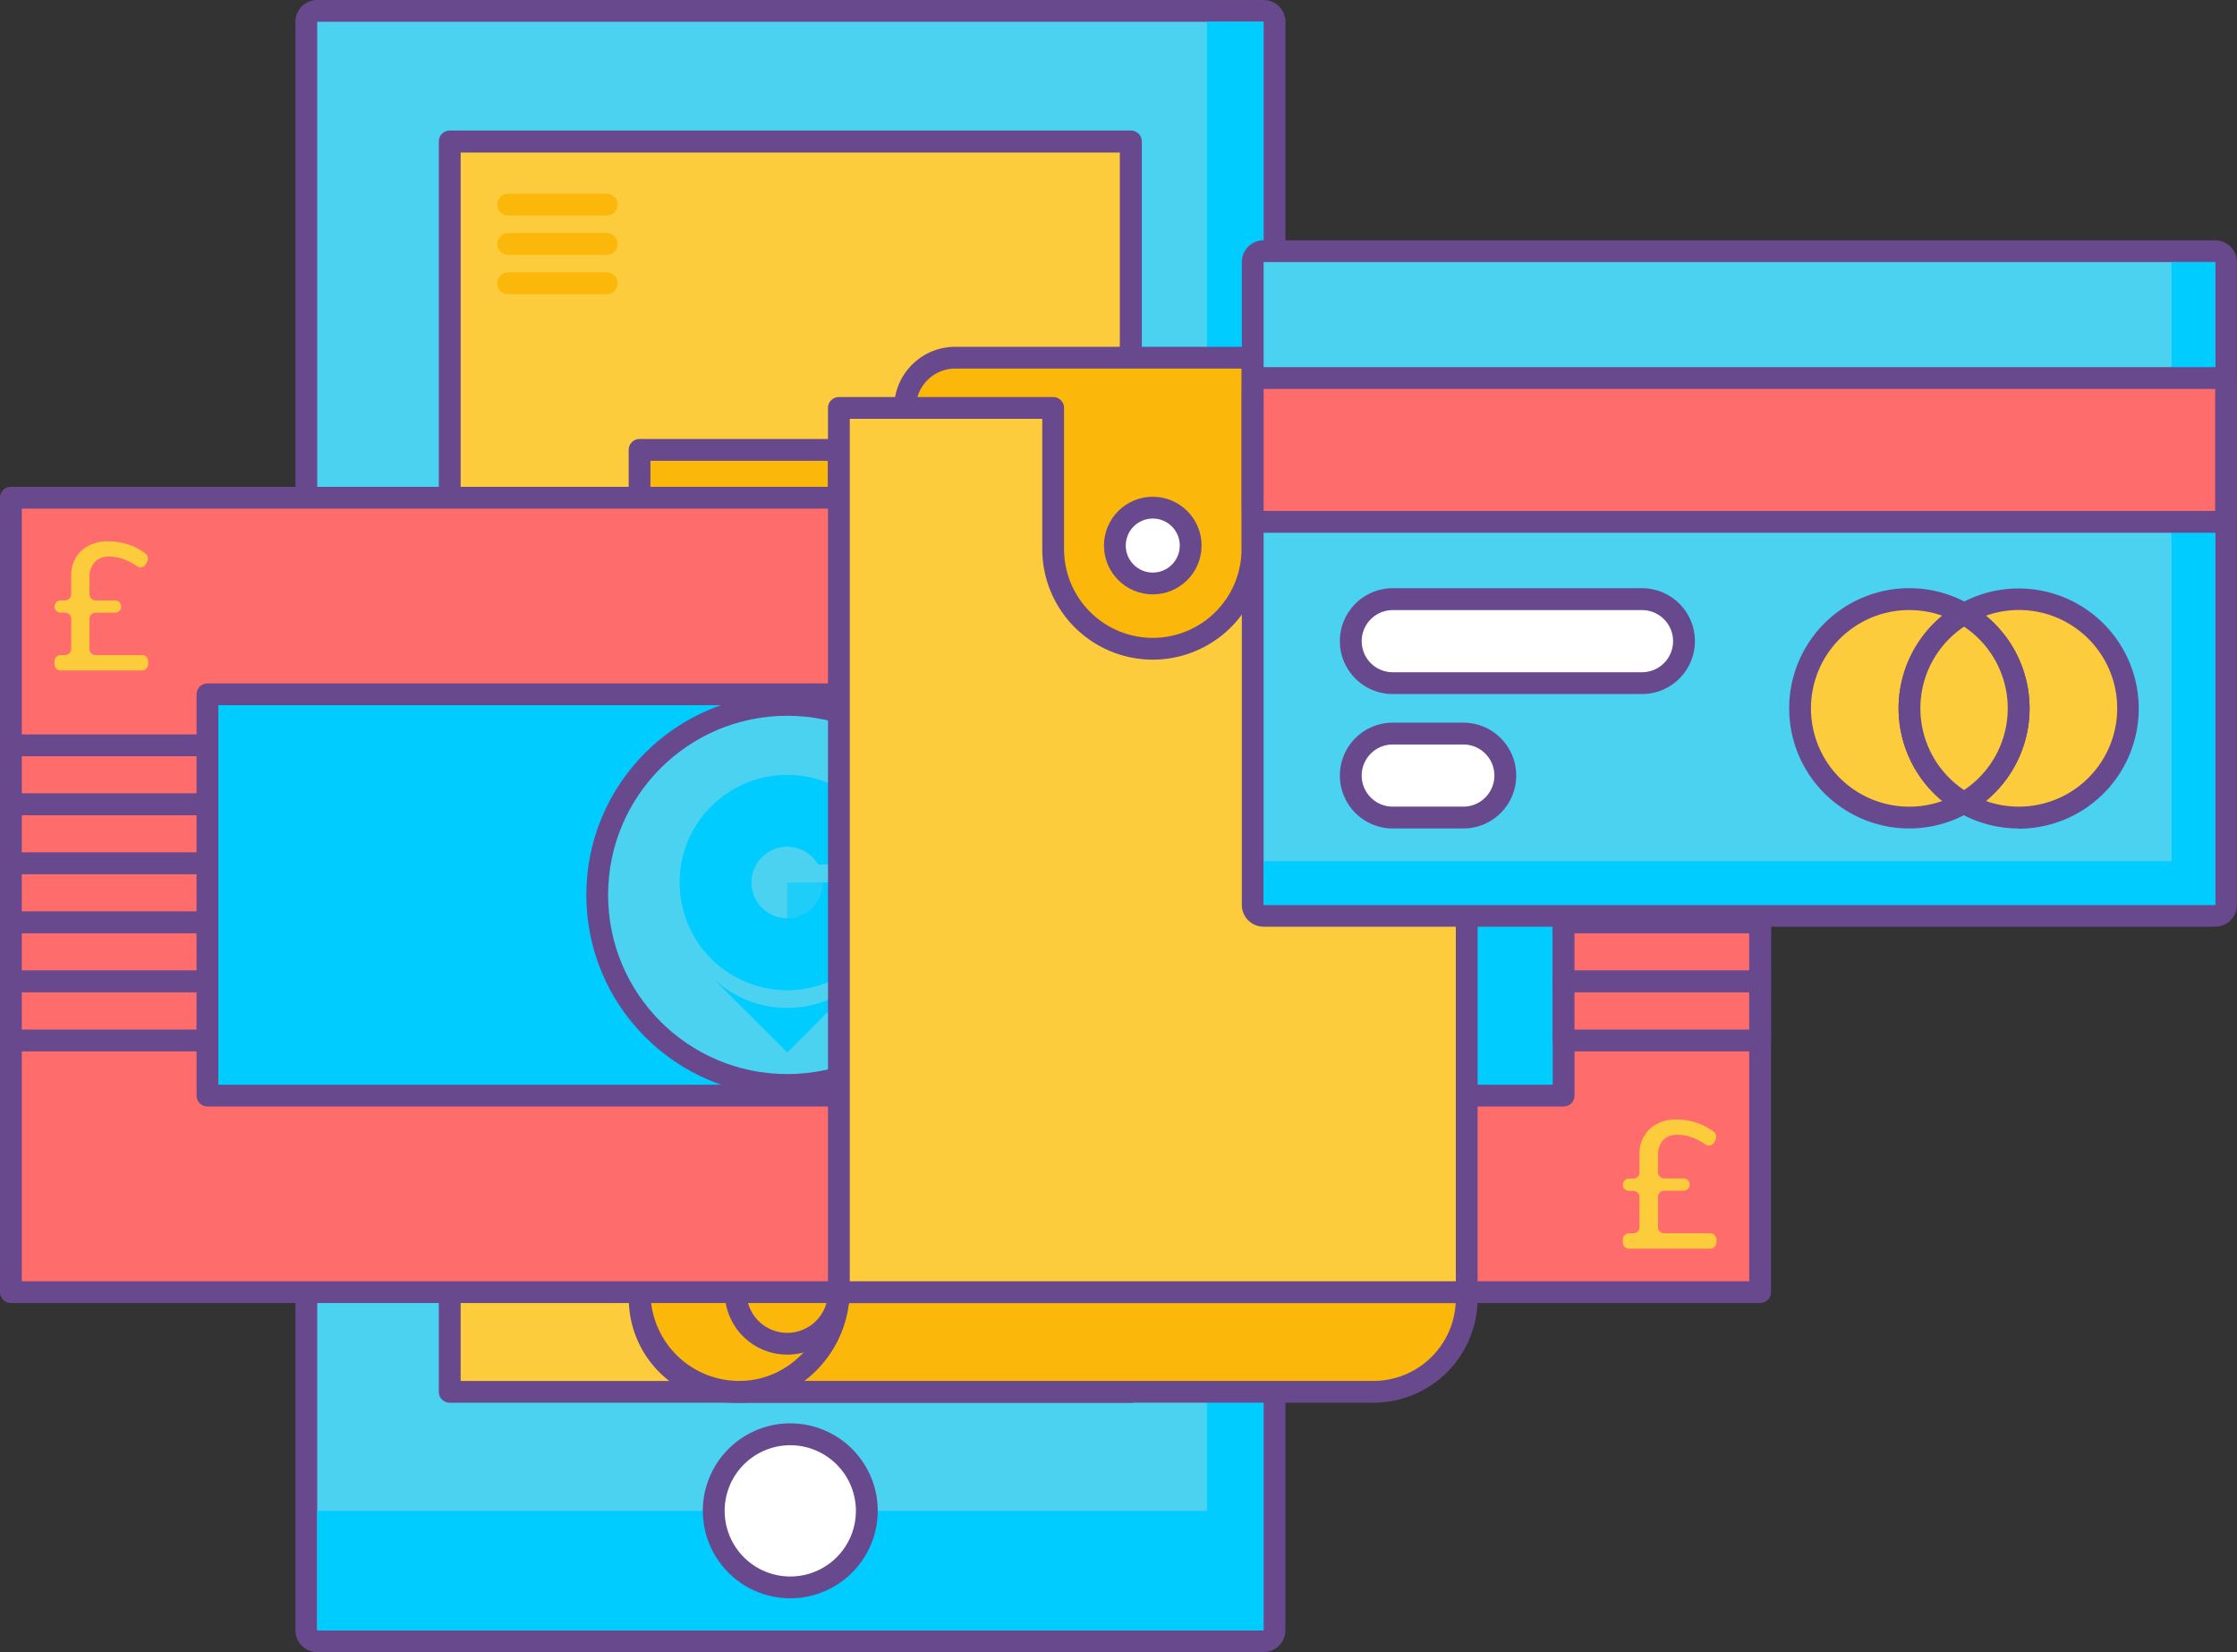
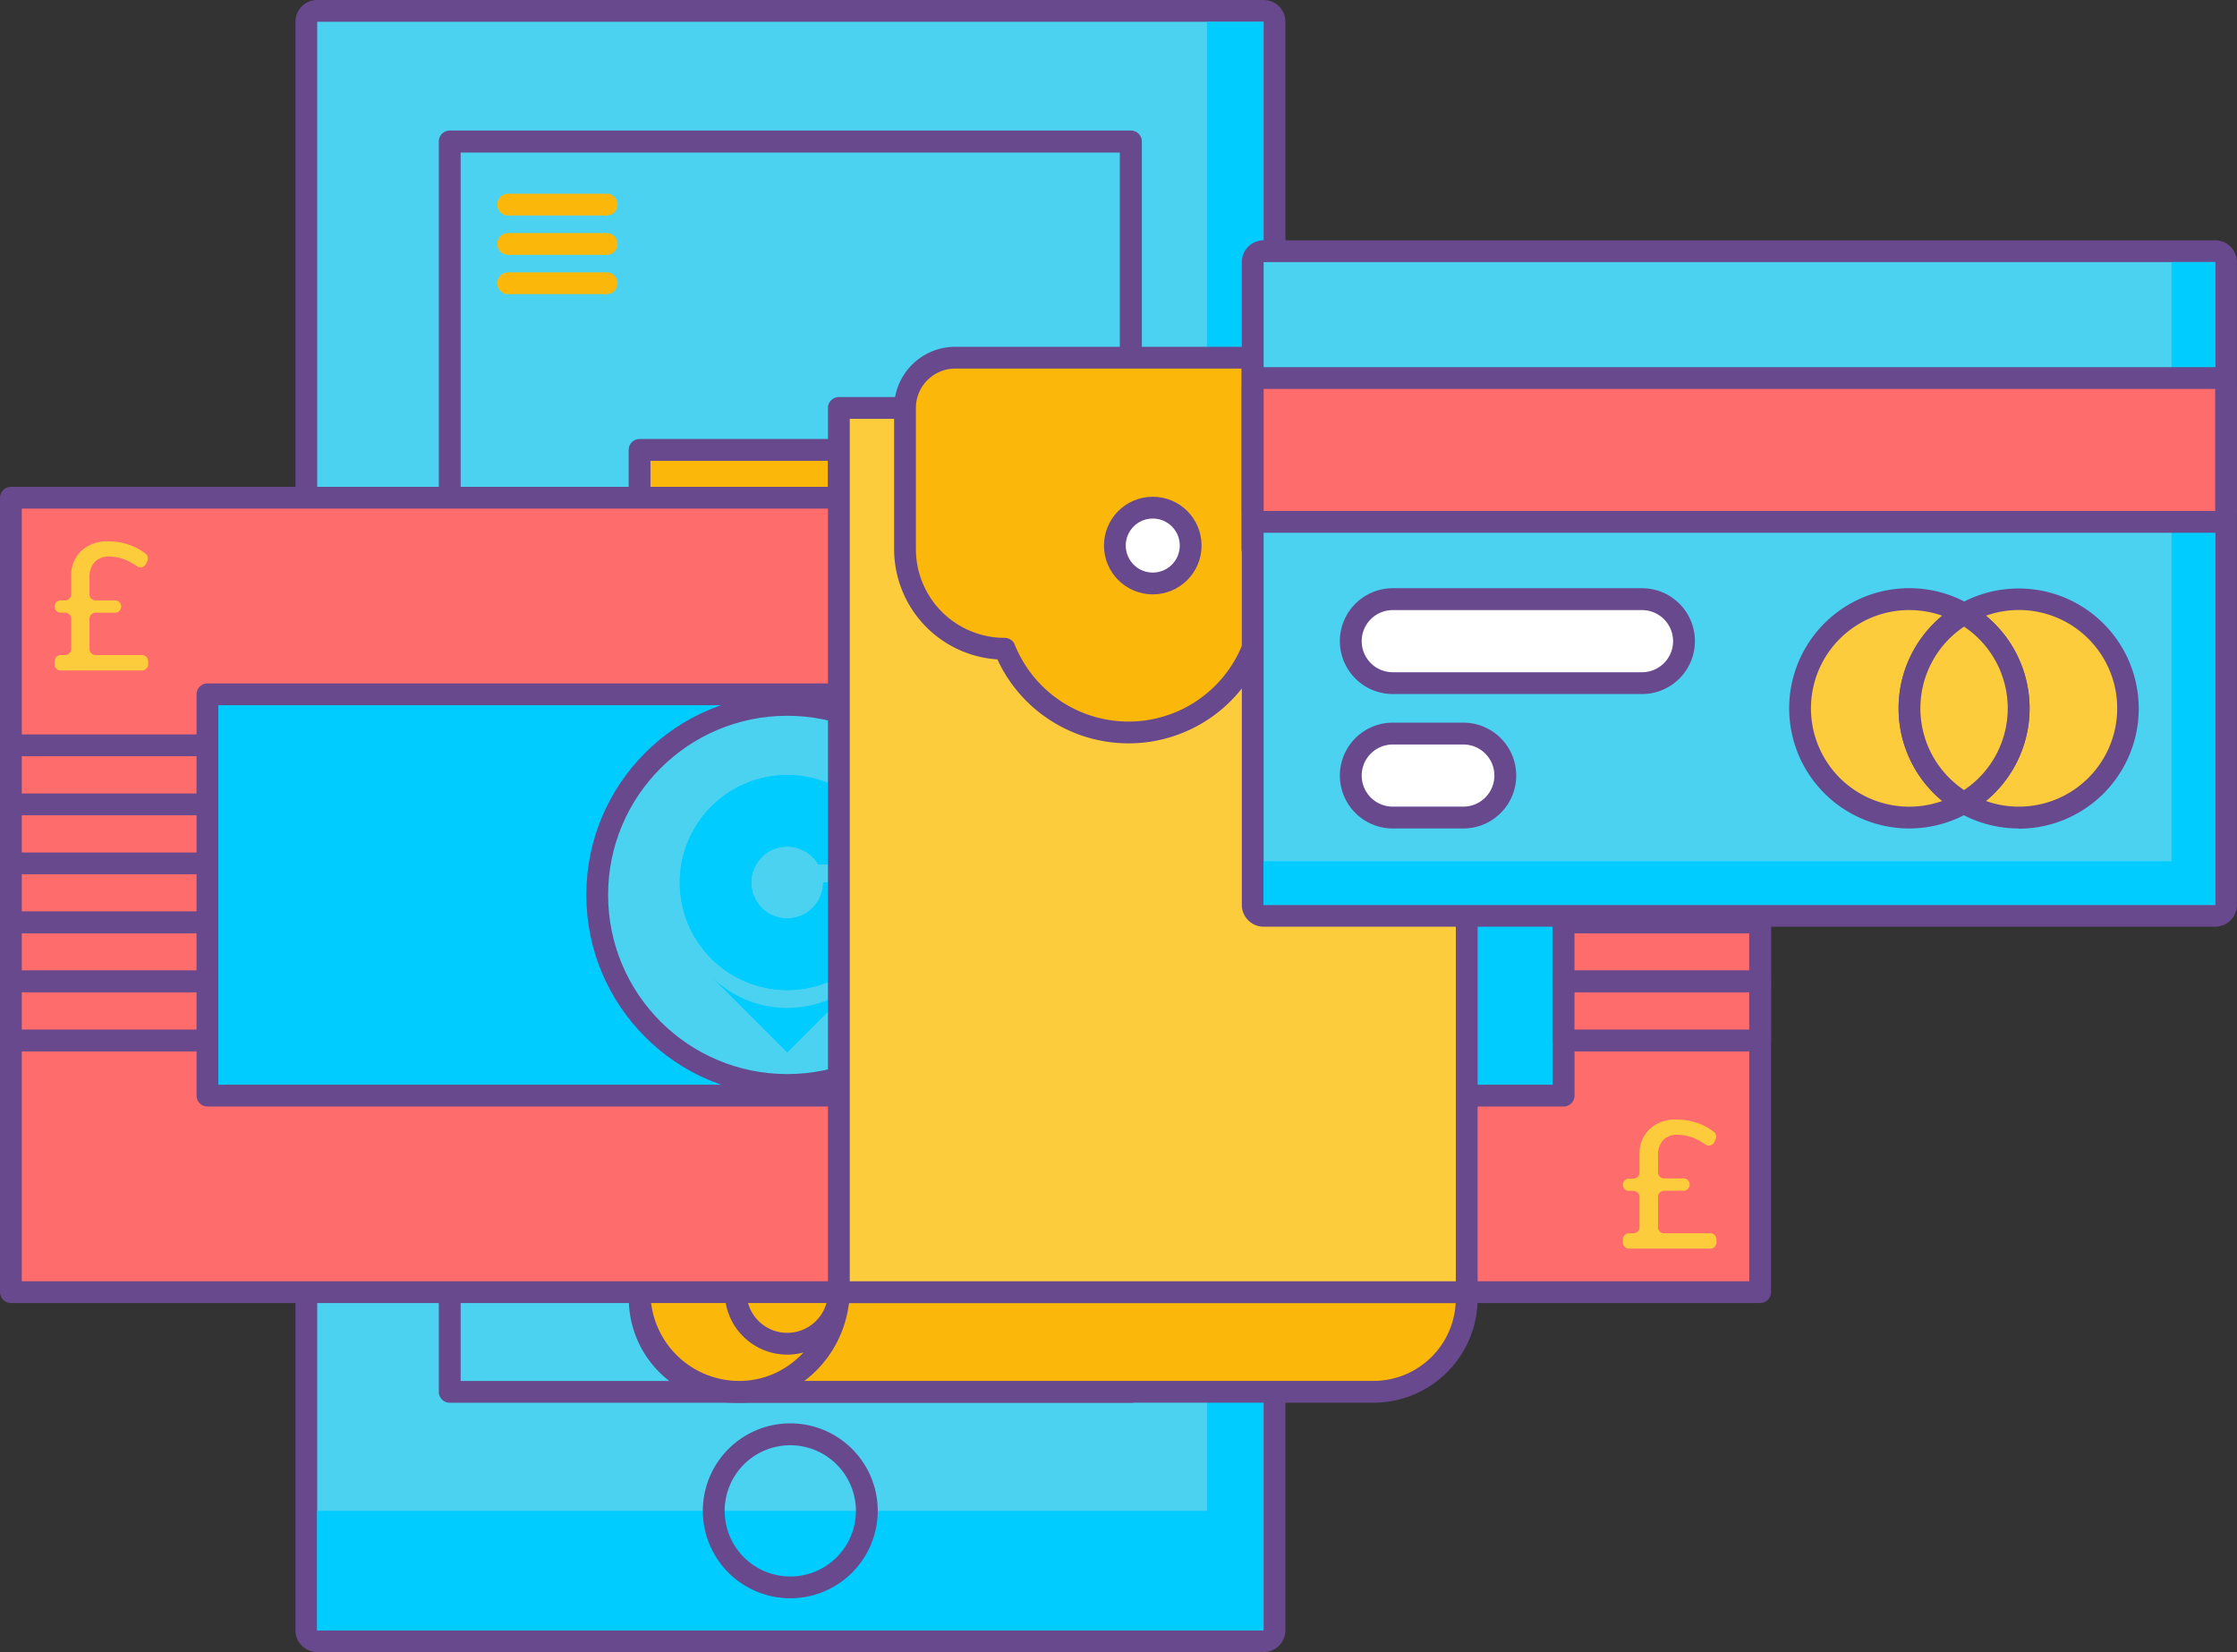
<svg xmlns="http://www.w3.org/2000/svg" viewBox="0 0 513.39 379.12">
  <rect x="0" y="0" width="513.39" height="379.12" fill="#333333" stroke="none" />
  <defs>
    <style>.cls-1,.cls-10{fill:#4ad2f0;}.cls-2{fill:#68498d;}.cls-3,.cls-9{fill:#0cf;}.cls-12,.cls-4{fill:#fdcc3c;}.cls-5,.cls-7{fill:#fcb70b;}.cls-13,.cls-6{fill:#fff;}.cls-10,.cls-12,.cls-13,.cls-7,.cls-8,.cls-9{stroke:#68498d;stroke-linejoin:round;stroke-width:5px;}.cls-12,.cls-13,.cls-7{stroke-linecap:round;}.cls-14,.cls-8{fill:#ff6c6c;}.cls-10,.cls-8,.cls-9{stroke-linecap:square;}.cls-11{opacity:0.6;}</style>
  </defs>
  <title>payment options</title>
  <g id="Layer_2" data-name="Layer 2">
    <g id="Layer_2-2" data-name="Layer 2">
      <rect class="cls-1" x="70.29" y="2.51" width="222.17" height="374.11" rx="2.51" />
      <path class="cls-2" d="M290,5v369.1H72.8V5H290m0-5H72.8a5,5,0,0,0-5,5v369.1a5,5,0,0,0,5,5H290a5,5,0,0,0,5-5V5a5,5,0,0,0-5-5Z" />
      <polygon class="cls-3" points="276.99 5.01 276.99 346.7 72.8 346.7 72.8 374.11 289.96 374.11 289.96 5.01 276.99 5.01" />
-       <rect class="cls-4" x="103.21" y="32.47" width="156.33" height="286.91" />
      <path class="cls-2" d="M259.54,321.89H103.21a2.5,2.5,0,0,1-2.5-2.51V32.47a2.5,2.5,0,0,1,2.5-2.51H259.54a2.51,2.51,0,0,1,2.51,2.51V319.38A2.51,2.51,0,0,1,259.54,321.89Zm-153.82-5H257V35H105.72Z" />
      <path class="cls-5" d="M139,49.45H116.41a2.51,2.51,0,0,1,0-5H139a2.51,2.51,0,1,1,0,5Z" />
      <path class="cls-5" d="M139,58.48H116.41a2.51,2.51,0,0,1,0-5H139a2.51,2.51,0,1,1,0,5Z" />
      <path class="cls-5" d="M139,67.5H116.41a2.51,2.51,0,0,1,0-5H139a2.51,2.51,0,1,1,0,5Z" />
-       <circle class="cls-6" cx="181.38" cy="346.7" r="17.56" />
      <path class="cls-2" d="M181.38,366.76a20.07,20.07,0,1,1,20.06-20.06A20.09,20.09,0,0,1,181.38,366.76Zm0-35.12a15.06,15.06,0,1,0,15.05,15.06A15.08,15.08,0,0,0,181.38,331.64Z" />
      <path class="cls-7" d="M251.66,213h1.47a0,0,0,0,1,0,0V402.86a0,0,0,0,1,0,0h-1.47a21.4,21.4,0,0,1-21.4-21.4v-147a21.4,21.4,0,0,1,21.4-21.4Z" transform="translate(-66.25 549.64) rotate(-90)" />
      <path class="cls-7" d="M146.78,296.51a22.87,22.87,0,0,0,23.65,22.86c12.42-.42,22.09-11,22.09-23.46V103.24a.06.06,0,0,0-.06,0H146.83a0,0,0,0,0-.05,0Z" />
      <path class="cls-7" d="M180.67,308.35a11.85,11.85,0,0,1-11.84-11.84V114.21h23.69v182.3A11.86,11.86,0,0,1,180.67,308.35Z" />
      <rect class="cls-8" x="2.5" y="114.21" width="401.45" height="182.3" />
      <rect class="cls-9" x="157.18" y="49.74" width="92.09" height="311.24" transform="translate(408.59 2.14) rotate(90)" />
      <circle class="cls-10" cx="180.67" cy="205.36" r="43.61" />
      <g class="cls-11">
-         <polygon class="cls-3" points="180.67 227.19 180.67 202.5 205.37 202.5 180.67 227.19" />
-       </g>
+         </g>
      <path class="cls-3" d="M188.9,202.5a8.24,8.24,0,1,1-1.11-4.12H205a24.67,24.67,0,1,0,.35,4.12Z" />
      <path class="cls-3" d="M188.9,202.5a8.24,8.24,0,1,1-1.11-4.12H205a24.67,24.67,0,1,0,.35,4.12Z" />
      <path class="cls-3" d="M163.21,224.06l17.46,17.46,17.46-17.46A24.7,24.7,0,0,1,163.21,224.06Z" />
      <path class="cls-4" d="M22,150.32H32.58A1.42,1.42,0,0,1,34,151.73v.71a1.42,1.42,0,0,1-1.42,1.41H13.93a1.41,1.41,0,0,1-1.41-1.41v-.71a1.41,1.41,0,0,1,1.41-1.41h1a1.41,1.41,0,0,0,1.41-1.41V142a1.41,1.41,0,0,0-1.41-1.41h-1a1.41,1.41,0,0,1-1.41-1.41h0a1.41,1.41,0,0,1,1.41-1.41h1a1.42,1.42,0,0,0,1.41-1.42v-4.07a7.68,7.68,0,0,1,2.31-5.87,8.62,8.62,0,0,1,6.21-2.18,14.43,14.43,0,0,1,5.13.91,13.08,13.08,0,0,1,3.41,1.9,1.42,1.42,0,0,1,.4,1.75l-.29.6a1.41,1.41,0,0,1-2.1.52,13.77,13.77,0,0,0-2.44-1.36,9.7,9.7,0,0,0-3.86-.83A4.39,4.39,0,0,0,21.7,129a5.14,5.14,0,0,0-1.16,3.62v3.77A1.42,1.42,0,0,0,22,137.78H26.4a1.41,1.41,0,0,1,1.41,1.41h0a1.41,1.41,0,0,1-1.41,1.41H22A1.41,1.41,0,0,0,20.54,142v6.9A1.41,1.41,0,0,0,22,150.32Z" />
      <path class="cls-4" d="M381.88,283h10.63a1.41,1.41,0,0,1,1.41,1.41v.71a1.41,1.41,0,0,1-1.41,1.41H373.86a1.41,1.41,0,0,1-1.41-1.41v-.71a1.41,1.41,0,0,1,1.41-1.41h1a1.41,1.41,0,0,0,1.41-1.41v-6.9a1.41,1.41,0,0,0-1.41-1.41h-1a1.41,1.41,0,0,1-1.41-1.41h0a1.42,1.42,0,0,1,1.41-1.42h1a1.41,1.41,0,0,0,1.41-1.41v-4.07a7.68,7.68,0,0,1,2.31-5.87,8.62,8.62,0,0,1,6.21-2.19,14.42,14.42,0,0,1,5.12.92,12.77,12.77,0,0,1,3.41,1.9,1.41,1.41,0,0,1,.41,1.74l-.29.61a1.42,1.42,0,0,1-2.1.52,13.84,13.84,0,0,0-2.44-1.37,9.92,9.92,0,0,0-3.87-.83,4.39,4.39,0,0,0-3.36,1.25,5.07,5.07,0,0,0-1.16,3.61V269a1.41,1.41,0,0,0,1.41,1.41h4.44a1.43,1.43,0,0,1,1.42,1.42h0a1.42,1.42,0,0,1-1.42,1.41h-4.44a1.41,1.41,0,0,0-1.41,1.41v6.9A1.41,1.41,0,0,0,381.88,283Z" />
      <rect class="cls-8" x="2.5" y="171.03" width="45.1" height="13.55" />
-       <rect class="cls-8" x="2.5" y="184.58" width="45.1" height="13.55" />
      <rect class="cls-8" x="2.5" y="198.12" width="45.1" height="13.55" />
      <rect class="cls-8" x="2.5" y="211.67" width="45.1" height="13.55" />
      <rect class="cls-8" x="2.5" y="225.21" width="45.1" height="13.55" />
      <rect class="cls-8" x="358.84" y="171.03" width="45.1" height="13.55" />
      <rect class="cls-8" x="358.84" y="184.58" width="45.1" height="13.55" />
      <rect class="cls-8" x="358.84" y="198.12" width="45.1" height="13.55" />
      <rect class="cls-8" x="358.84" y="211.67" width="45.1" height="13.55" />
      <rect class="cls-8" x="358.84" y="225.21" width="45.1" height="13.55" />
      <rect class="cls-12" x="163.11" y="123.02" width="202.9" height="144.09" transform="translate(69.5 459.62) rotate(-90)" />
-       <path class="cls-7" d="M241.69,82.08H219.23A11.53,11.53,0,0,0,207.7,93.61h34V126a22.87,22.87,0,0,0,22.87,22.87h0A22.87,22.87,0,0,0,287.43,126V82.08Z" />
+       <path class="cls-7" d="M241.69,82.08H219.23A11.53,11.53,0,0,0,207.7,93.61V126a22.87,22.87,0,0,0,22.87,22.87h0A22.87,22.87,0,0,0,287.43,126V82.08Z" />
      <circle class="cls-13" cx="264.56" cy="125.19" r="8.7" />
      <rect class="cls-1" x="287.45" y="57.63" width="223.44" height="152.52" rx="2.51" />
      <path class="cls-2" d="M508.38,60.14V207.65H290V60.14H508.38m0-5H290a5,5,0,0,0-5,5V207.65a5,5,0,0,0,5,5H508.38a5,5,0,0,0,5-5V60.14a5,5,0,0,0-5-5Z" />
      <polygon class="cls-3" points="498.36 60.14 498.36 197.63 289.96 197.63 289.96 207.65 508.38 207.65 508.38 60.14 498.36 60.14" />
      <rect class="cls-14" x="287.45" y="86.75" width="223.44" height="33" rx="2.51" />
      <path class="cls-2" d="M508.38,89.25v28H290v-28H508.38m0-5H290a5,5,0,0,0-5,5v28a5,5,0,0,0,5,5H508.38a5,5,0,0,0,5-5v-28a5,5,0,0,0-5-5Z" />
      <path class="cls-4" d="M463.28,137.49a25,25,0,0,0-12.53,3.36,25,25,0,0,1,0,43.39,25.06,25.06,0,1,0,12.53-46.75Z" />
      <path class="cls-2" d="M463.28,190.11a27.52,27.52,0,0,1-13.78-3.7,2.51,2.51,0,0,1,0-4.34,22.55,22.55,0,0,0,0-39,2.51,2.51,0,0,1,0-4.34,27.56,27.56,0,1,1,13.78,51.43Zm-7.52-6.31a22.32,22.32,0,0,0,7.52,1.3,22.56,22.56,0,1,0-7.52-43.81,27.54,27.54,0,0,1,0,42.51Z" />
      <path class="cls-4" d="M438.22,162.55a25,25,0,0,1,12.53-21.7,25.06,25.06,0,1,0,0,43.39A25,25,0,0,1,438.22,162.55Z" />
      <path class="cls-2" d="M438.22,190.11A27.57,27.57,0,1,1,452,138.68a2.51,2.51,0,0,1,0,4.34,22.54,22.54,0,0,0,0,39,2.51,2.51,0,0,1,0,4.34A27.56,27.56,0,0,1,438.22,190.11Zm0-50.12a22.56,22.56,0,1,0,7.53,43.81,27.54,27.54,0,0,1,0-42.51A22.67,22.67,0,0,0,438.22,140Z" />
      <path class="cls-4" d="M463.28,162.55a25,25,0,0,0-12.53-21.7,25,25,0,0,0,0,43.39A25,25,0,0,0,463.28,162.55Z" />
      <path class="cls-2" d="M450.75,186.75a2.45,2.45,0,0,1-1.25-.34,27.56,27.56,0,0,1,0-47.73,2.5,2.5,0,0,1,2.51,0,27.56,27.56,0,0,1,0,47.73A2.46,2.46,0,0,1,450.75,186.75Zm0-42.95a22.54,22.54,0,0,0,0,37.49,22.54,22.54,0,0,0,0-37.49Z" />
      <rect class="cls-6" x="310" y="137.49" width="76.47" height="19.27" rx="9.01" />
      <path class="cls-2" d="M376.84,159.26h-57.2a12.14,12.14,0,1,1,0-24.28h57.2a12.14,12.14,0,1,1,0,24.28ZM319.64,140a7.13,7.13,0,0,0,0,14.26h57.2a7.13,7.13,0,1,0,0-14.26Z" />
      <rect class="cls-6" x="310" y="168.34" width="35.45" height="19.27" rx="9.01" />
      <path class="cls-2" d="M335.83,190.11H319.64a12.14,12.14,0,1,1,0-24.28h16.19a12.14,12.14,0,0,1,0,24.28Zm-16.19-19.27a7.13,7.13,0,0,0,0,14.26h16.19a7.13,7.13,0,0,0,0-14.26Z" />
    </g>
  </g>
</svg>